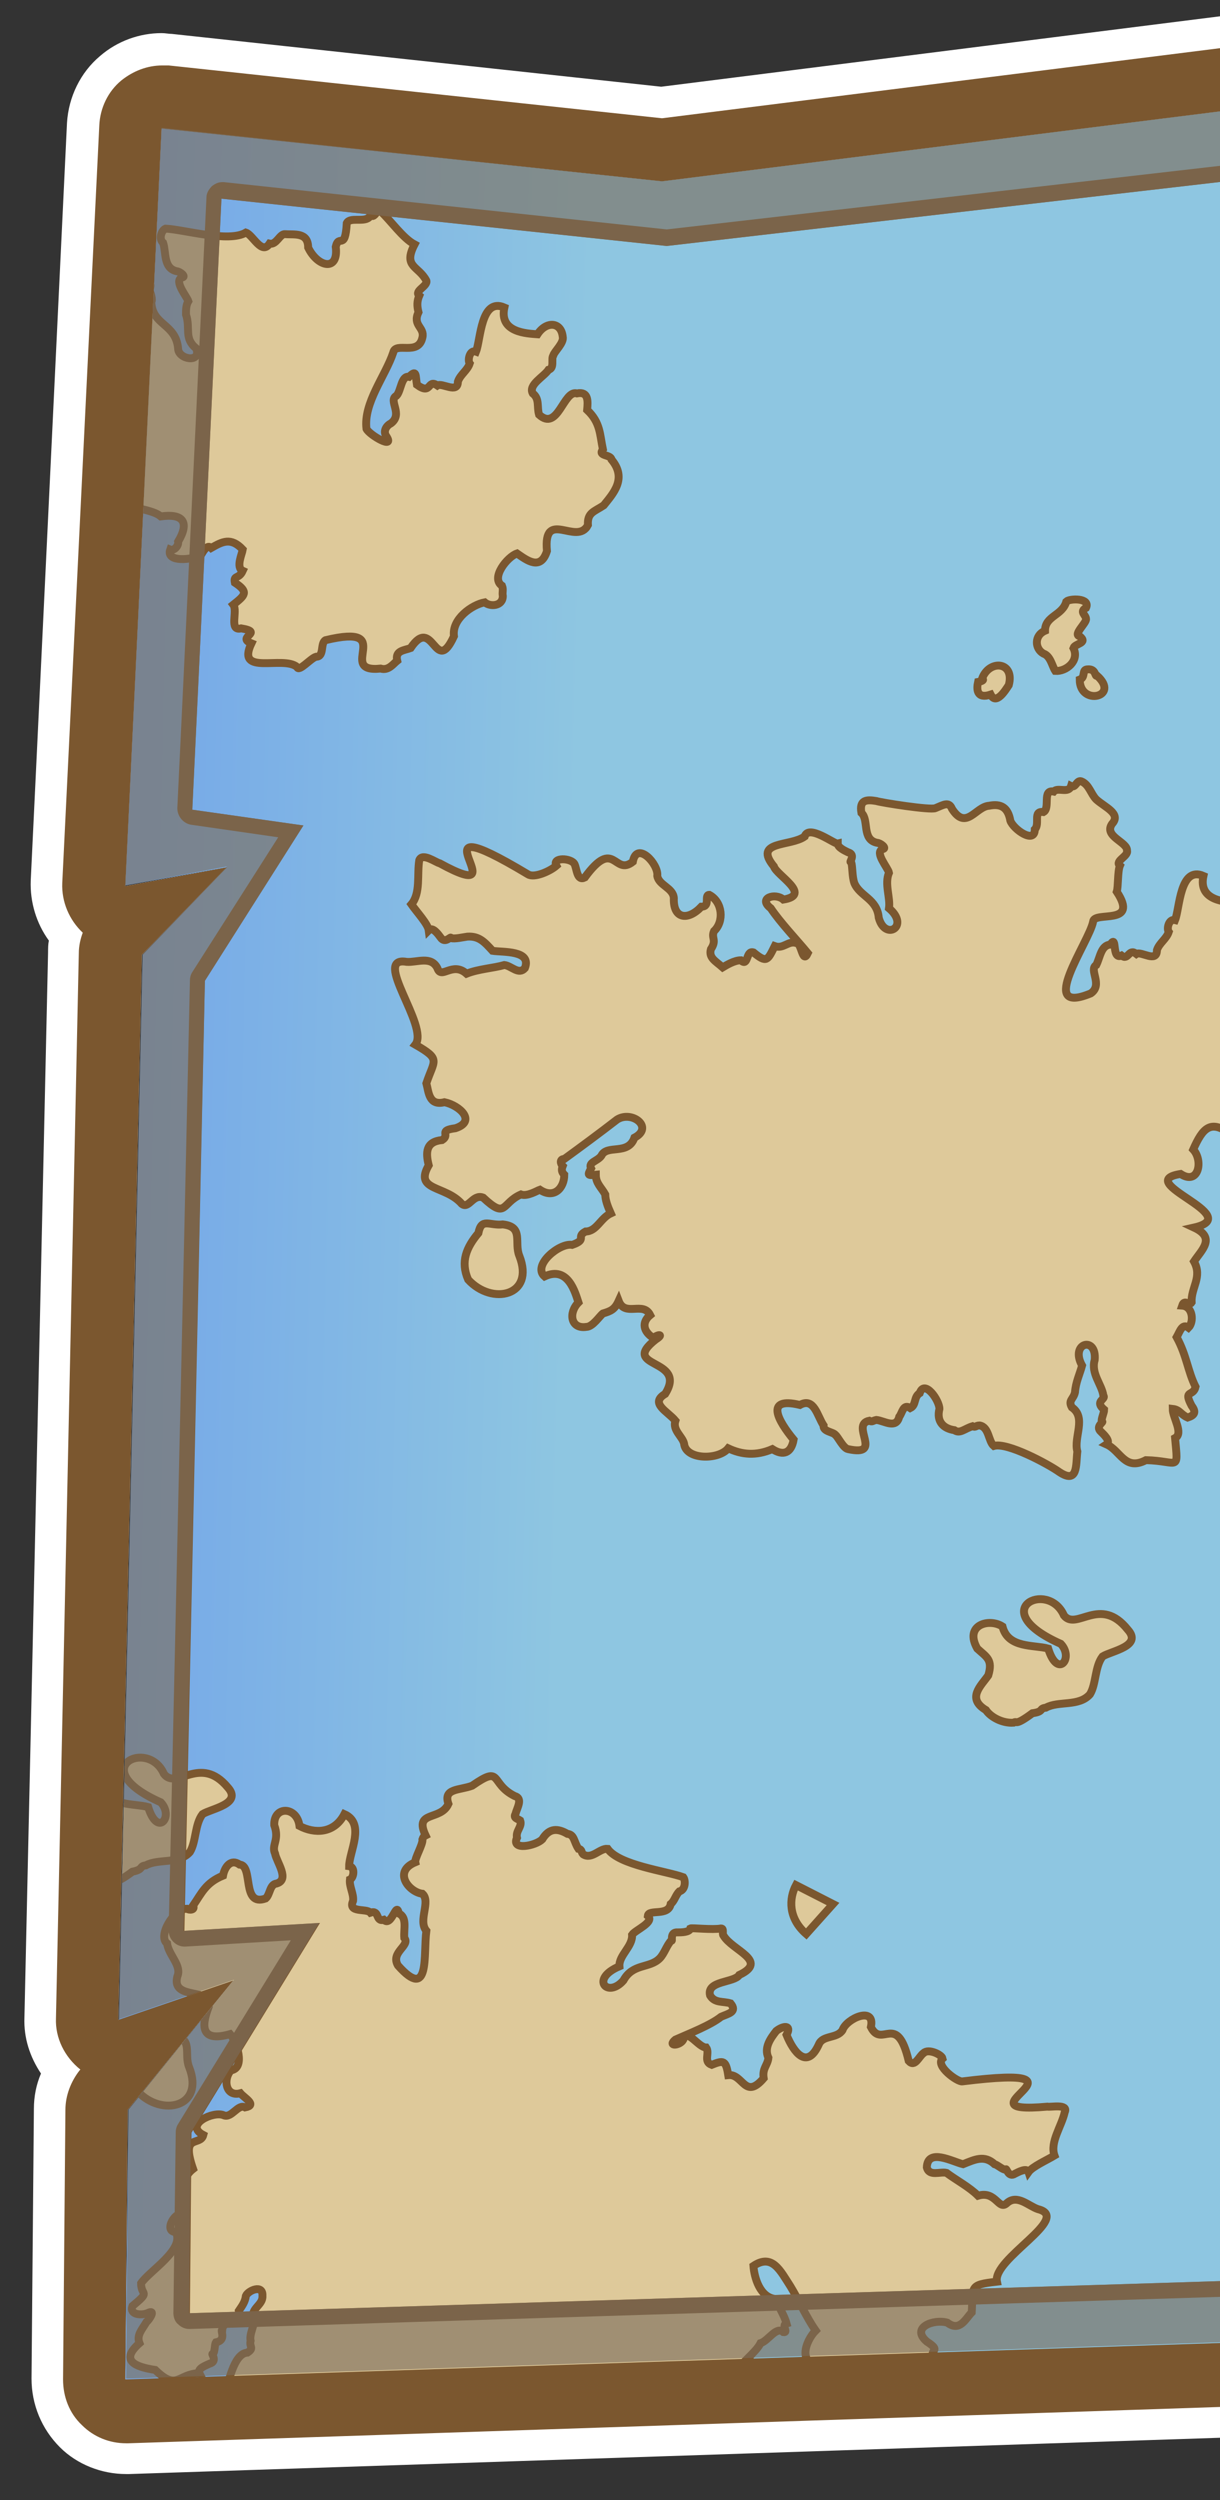
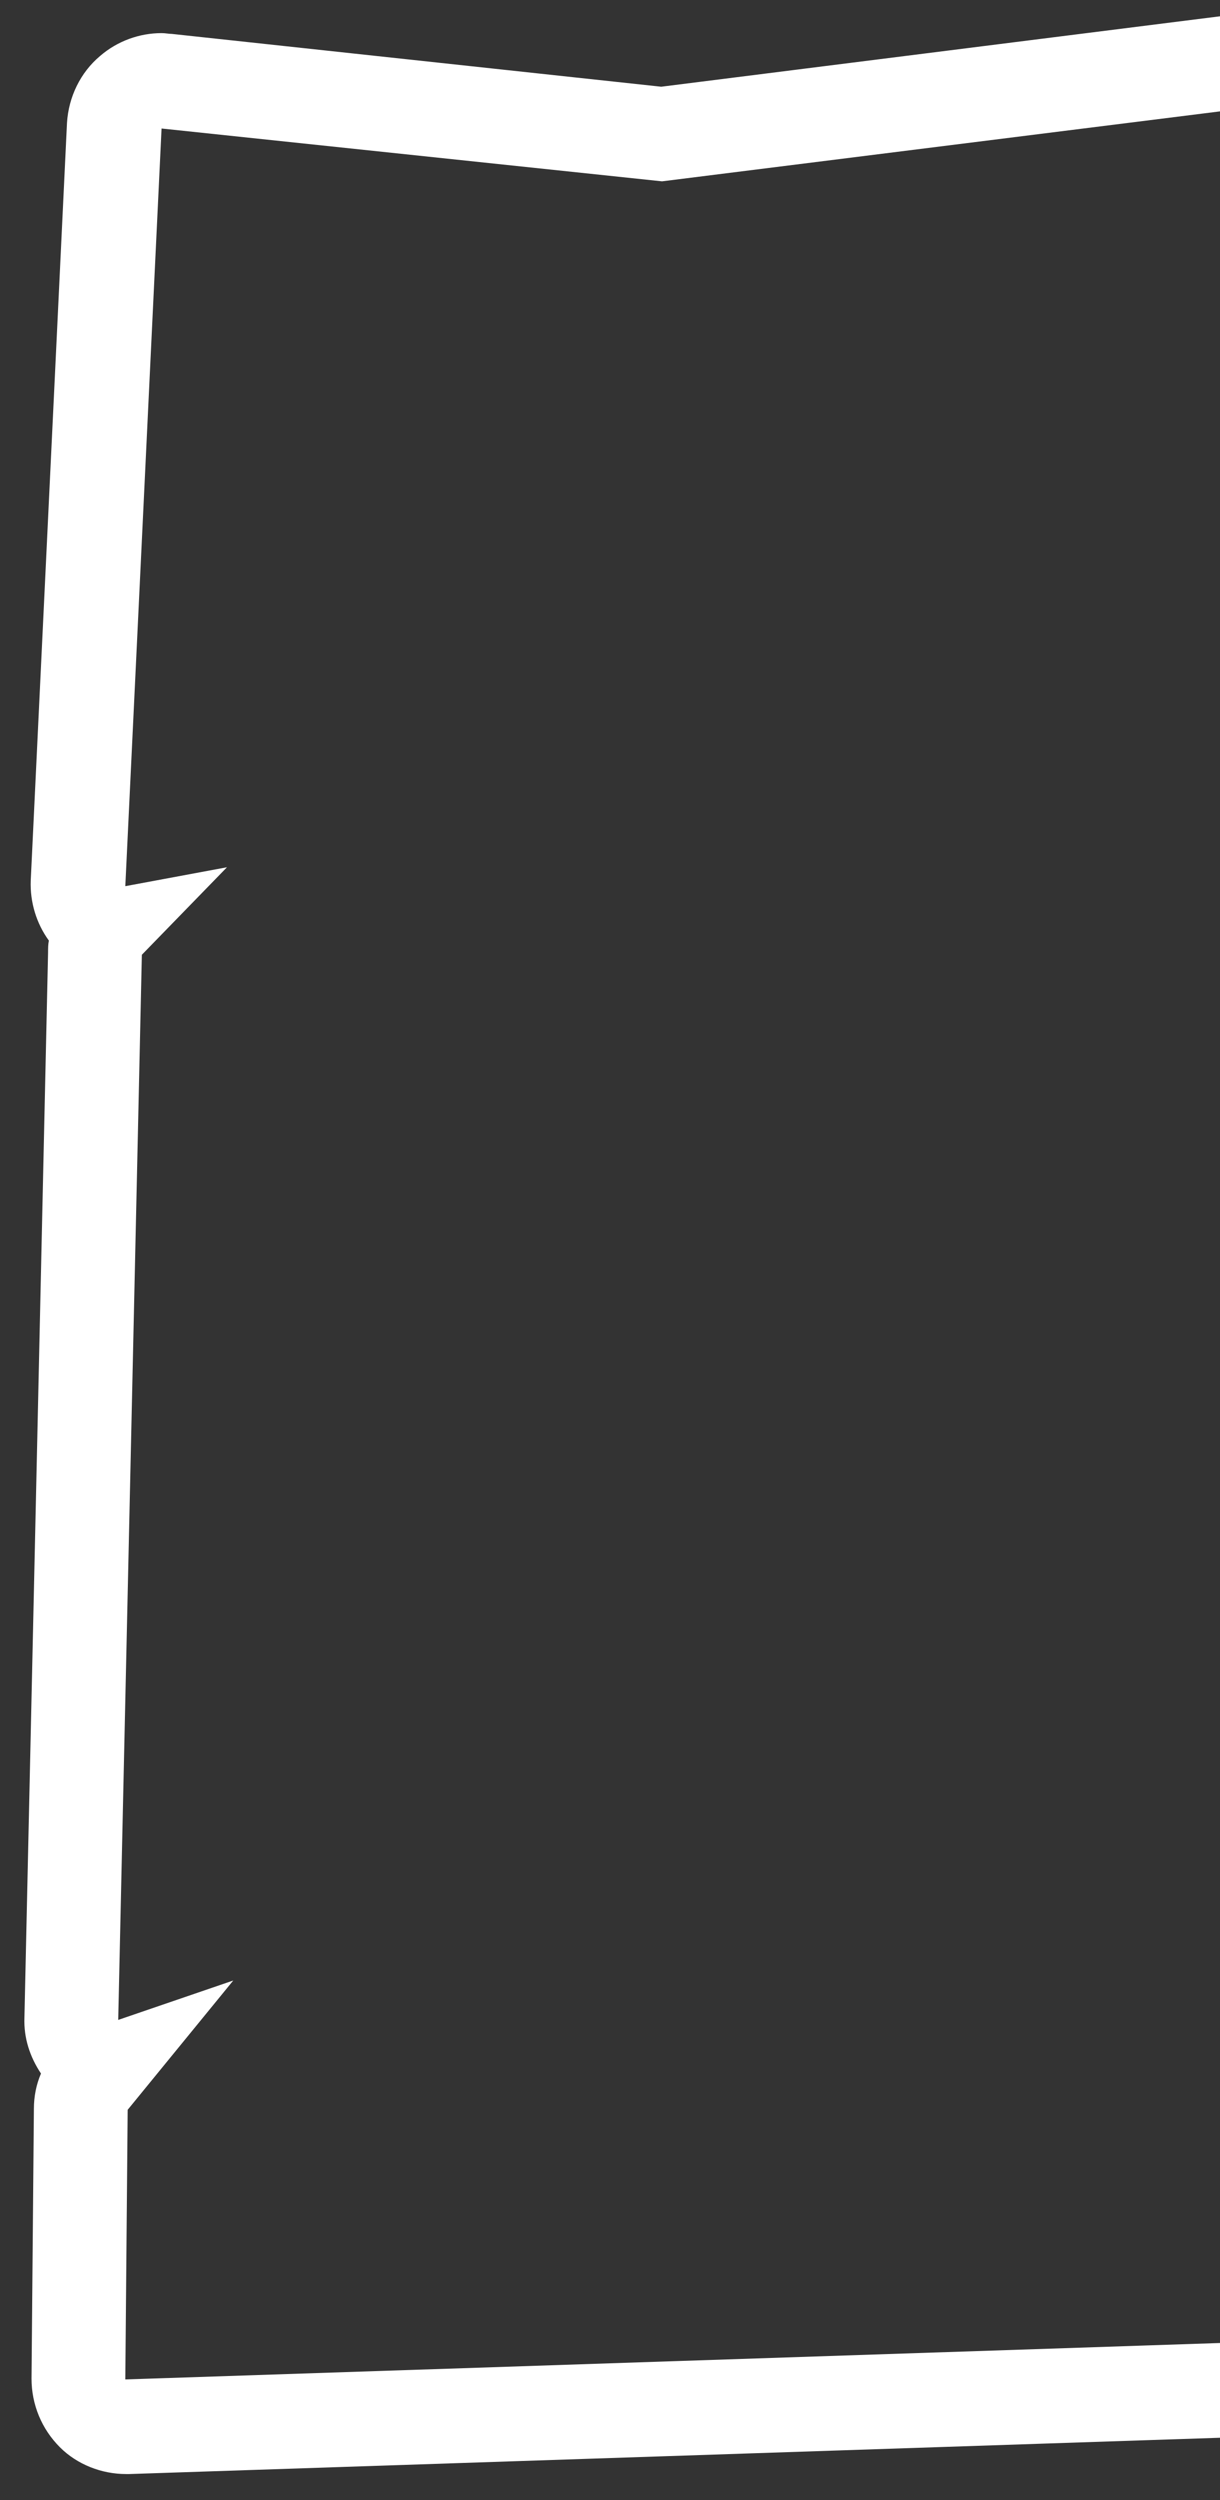
<svg xmlns="http://www.w3.org/2000/svg" xmlns:xlink="http://www.w3.org/1999/xlink" id="Layer_1" x="0px" y="0px" viewBox="0 0 154.8 317.1" style="enable-background:new 0 0 154.8 317.1;" xml:space="preserve">
  <rect x="0" y="0" width="154.8" height="317.1" fill="#333333" stroke="none" />
  <style type="text/css">	.st0{clip-path:url(#SVGID_00000011734764640818986810000018024164676751067561_);}	.st1{fill:#FFFFFF;}	.st2{clip-path:url(#SVGID_00000162313776562886411630000017134099348812883361_);}	.st3{fill:url(#SVGID_00000107561855278251612080000012764704286854674334_);}	.st4{fill:#DEC99A;}	.st5{fill:none;stroke:#7B572F;stroke-miterlimit:10;}	.st6{fill:#7B572F;}	.st7{opacity:0.62;}	.st8{fill-rule:evenodd;clip-rule:evenodd;fill:#7B6C5B;}</style>
  <g>
    <defs>
      <rect id="SVGID_1_" width="154.8" height="317.1" />
    </defs>
    <clipPath id="SVGID_00000044895775099934926030000002648161374190155401_">
      <use xlink:href="#SVGID_1_" style="overflow:visible;" />
    </clipPath>
    <g style="clip-path:url(#SVGID_00000044895775099934926030000002648161374190155401_);">
      <path class="st1" d="M198.1,8.7l-0.6,102.8l-11.8,11.5l15.5,4l-6.4,58.4l36.2,67.9l-12,11.8l13.7,2.2l-6.4,27.5l-210.4,7l0.3-34.2   l13.4-16.4l-14.6,5l3-135.1L28.8,110l-12.9,2.4l4.6-96.1L84,23L198.1,8.7 M198.1-3.3c-0.5,0-1,0-1.5,0.1L83.9,11L21.8,4.3   c-0.4,0-0.8-0.1-1.3-0.1c-2.8,0-5.6,1-7.8,2.9c-2.5,2.1-4,5.2-4.2,8.5l-4.6,96.1c-0.1,2.7,0.7,5.4,2.3,7.6c-0.1,0.5-0.1,1-0.1,1.5   l-3,135.1c-0.1,2.6,0.7,5,2.1,7.1c-0.6,1.4-0.9,2.9-0.9,4.5l-0.3,34.2c0,3.3,1.3,6.4,3.6,8.7c2.2,2.2,5.3,3.4,8.4,3.4   c0.1,0,0.3,0,0.4,0l210.4-7c5.4-0.2,10.1-4,11.3-9.3l6.4-27.5c0.8-3.2,0.1-6.7-1.7-9.4c-0.3-0.5-0.7-1-1.1-1.4   c1.9-3.5,2-7.8,0.1-11.4l-34.5-64.6l6-54.7c0.5-4.5-1.5-8.7-5-11.1c0.9-1.7,1.4-3.7,1.5-5.7l0.6-102.8c0-3.5-1.4-6.8-4-9   C203.9-2.2,201.1-3.3,198.1-3.3L198.1-3.3z" />
      <g>
        <defs>
-           <polygon id="SVGID_00000145047618173959930030000007321094252692040354_" points="198.1,8.7 84,23 20.5,16.3 15.9,112.3      28.8,110 18.1,121.1 15.1,256.2 29.6,251.2 16.3,267.6 15.9,301.9 226.3,294.8 232.8,267.3 219,265.1 231,253.4 194.8,185.5      201.2,127.1 185.7,123.1 197.5,111.6     " />
-         </defs>
+           </defs>
        <clipPath id="SVGID_00000052800833748802750730000008202453897536355224_">
          <use xlink:href="#SVGID_00000145047618173959930030000007321094252692040354_" style="overflow:visible;" />
        </clipPath>
        <g style="clip-path:url(#SVGID_00000052800833748802750730000008202453897536355224_);">
          <linearGradient id="SVGID_00000078732226050307238010000004386937088155000996_" gradientUnits="userSpaceOnUse" x1="33.57" y1="315.513" x2="318.317" y2="315.513" gradientTransform="matrix(1 2.518902e-02 -2.518902e-02 1 -16.817 -158.984)">
            <stop offset="0" style="stop-color:#72A4E9" />
            <stop offset="0.222" style="stop-color:#8EC6E1" />
            <stop offset="0.828" style="stop-color:#8EC6E1" />
            <stop offset="1" style="stop-color:#72A4E9" />
          </linearGradient>
          <polygon style="fill:url(#SVGID_00000078732226050307238010000004386937088155000996_);" points="289.4,324.4 4.7,320.8      12.8,-3.4 269.2,0.2     " />
          <g>
            <g>
-               <path class="st4" d="M65.9,159.3c-0.7-1.7,0.6-3.7-2.1-4c-1.7,0.2-2.7-0.9-3.1,1.1c-1.5,1.8-2.3,3.6-1.3,5.9       C62.4,165.6,67.9,164.4,65.9,159.3z M105.7,241.5l-4.7-2.4c-0.9,1.7-1,4.2,1.3,6.2L105.7,241.5z M12.7,52.1       c-0.1,3.2,2.6,1.2,2.9,3c-4.6,5.1,2.2,4.1-1.4,7.2c-0.4,2.2,4.7,1.9,6.2,3.2c2.8-0.4,3.7,0.7,2.2,3.2c0.1,0.5-0.5,1.2-1,1       c-0.6,1.7,2.9,1.3,3.9,0.7c0.3-0.5,0.8-1.4,1.3-0.9c1.4-0.8,2.5-1.4,4,0.2c-0.1,0.6-0.9,2.3,0,2.7c-0.5,1.1-1.2,0.5-1,1.5       c1.8,1.2,1.3,1.6-0.2,2.8c0.6,0.8-0.6,3.4,1,3c3,0.5-0.7,1.1,1.3,1.9c-2,4.2,4,1.5,5.8,3c0.2,0.7,1.7-1.1,2.4-1.3       c1.1,0,0.5-1.7,1.2-2.1c9.2-2.2,1.2,4.2,7,3.6c1,0.3,1.6-0.6,2.1-1c-0.3-1.3,0.9-1.3,1.7-1.6c2.9-4.3,3.1,3.7,5.5-1.5       c-0.3-2.2,2.3-4,3.9-4.3c0.7,0.6,2.3,0.5,2.3-0.8c-0.1-0.5,0.1-0.8-0.1-1.3c-1.5-1,0.7-3.7,1.9-4.1c1.3,0.9,3,2.2,3.8-0.3       c-0.5-5.5,3.8-0.6,5.2-3.3c-0.1-1.6,0.8-1.7,2-2.5c1.2-1.5,3-3.4,1-5.8c-0.1-0.7-1.8-0.4-1.1-1.3c-0.4-1.9-0.3-3.4-2-5       c0.1-1.1,0.2-2.4-1.3-2.1c-1.7-0.5-2.4,4.9-4.8,2.7c-0.3-1,0.1-2-0.8-2.7c-0.6-1.1,1.4-2.1,2-3c0.8-0.2,0.3-1.4,0.6-1.8       c0.1-0.5,1.4-1.6,1.2-2.4c-0.2-1.9-2.1-2-3.2-0.3c-1.3-0.1-4.9-0.2-4.2-3.4c-3-1.3-3,4.1-3.6,5.6c-0.8-0.3-1.1,1.1-0.8,1.5       c-0.3,0.9-1.2,1.4-1.5,2.3c0,1.6-2,0.1-2.6,0.5c-1.3-0.9-0.7,1.3-2.6-0.1c-0.2-1.2,0-2-1-1c-1-0.2-1,1.8-1.6,2.4       c-1.1,0.6,0.9,2.3-0.7,3.5c-0.6,0.3-1,1-0.6,1.6c1.2,1.8-2.1-0.1-2.5-0.9c-0.4-3.3,2.4-6.7,3.4-9.7c0.3-1.4,3.2,0.5,3.7-1.9       c0.3-1.3-1.3-1.5-0.5-3.2c-0.2-0.8-0.2-1.4,0.1-2.1c-0.7-0.6,1.1-1.2,0.9-1.9c-1-1.9-3-1.7-1.5-4.6c-1.5-0.8-3-3-4.3-4.2       c-0.5-0.2-0.6,0.5-1,0.6c-0.3,0-0.3-0.1-0.5,0.2c-0.7,0.6-2.4-0.1-2.8,0.7c-0.2,3.6-1,1.3-1.4,3c0.4,3.2-2.3,2.6-3.5,0.1       c0-2-1.8-1.6-2.9-1.7c-0.7-0.1-1.1,1.4-2,1.2c-1,1.5-2.1-1.1-3-1.4C29,30.8,23.3,29.1,21,29c-0.5,0.2-0.9,1.3-0.3,1.8       c0.4,1.2,0,3.2,1.7,3.6c0.4,0,1.3,0.7,0.7,0.8c-1.1,0.4,0.6,2.4,0.8,3c-0.3,0.5-0.3,1.1-0.3,1.7c0.6,1.8-0.3,3,1.3,4.3       c0.7,1.9-2.3,1.4-2.3,0c-0.3-3.2-3.3-2.9-3.4-5.9c0.2-0.3-0.1-1.2-0.2-1.4c-0.4,0.2,0.7-0.9-0.4-1.2c-0.4-0.2-1.6-0.7-1.2-1.3       c-0.8,0.1-2.6-1-3.7-1.4c-0.5,0.7-1.2,1-2.1,1.3l-0.1,5.6c0.3,0.5,0.4,1,0.1,1.4c0,0-0.1,0.1-0.1,0.1l-0.1,4.5       c0.7,0.8,1.4,1.5,1.6,1.8C14.6,48.5,14,51.7,12.7,52.1z M135,204.9c-2-4.6-10.1-0.7-0.4,3.6c1.7,1.8-0.4,4.5-1.6,0.6       c-1.8-0.5-5.1,0-5.8-2.8c-1.7-1.1-4.9-0.2-3.2,2.8c1.2,1.1,2,1.4,1.4,3.4c-0.9,1.3-2.8,2.9-0.3,4.4c0.6,0.9,2.1,1.7,3.5,1.6       c0.5-0.3,0.1,0.5,2.4-1.2c1.5-0.2,0.8-0.6,1.7-0.7c1.6-0.9,4.2-0.1,5.6-1.7c0.8-1.3,0.6-3.5,1.6-4.8c1.1-0.7,5.1-1.3,3.2-3.4       C139.6,202.3,136.6,206.9,135,204.9z M166.3,130.5c-2.4-1.3-0.5-4-2.9-6c-0.4-1.8,0.5-2.5-2.2-2.5c-0.9,2.1-4.6,5.5-4.2,0.9       c-0.3-0.3-0.7-0.7-0.9-1.1c0.2-1.8,3.2-2.4,2.6-4.3c0.3-0.6,1.5-1.7,1.4-2.7c-0.2-1.9-2.1-2-3.2-0.3c-1.3-0.1-4.9-0.2-4.2-3.4       c-3-1.3-3,4.1-3.6,5.6c-0.8-0.2-1.1,1.1-0.8,1.5c-0.3,0.9-1.2,1.4-1.5,2.3c0,1.7-2,0.1-2.6,0.5c-1-0.8-1,0.9-1.9,0.2       c-1.3,0.6-0.5-2.8-1.4-1.4c-1.2,0.1-1.3,1.6-1.8,2.6c-1,0.6,0.9,2.5-0.7,3.6c-7,2.9-0.2-6.5,0.3-9.1c0.1-1.4,5.9,0.6,3-3.8       c0.2-0.6,0.1-2.6,0.4-3.3c-0.7-0.6,1.1-1.2,0.9-1.9c0.1-1.1-3-1.8-1.9-3.4c1.2-1.3-0.9-2.1-2-3.1c-0.7-0.7-0.9-1.9-1.9-2.3       c-0.6-0.2-0.7,0.9-1.3,0.6c-0.3,1-1.7,0.1-2.2,0.7c-1.5-0.3-0.4,2.1-1.3,2.6c-1.4-0.2-0.4,1.5-1.1,2.2c0,1.9-2.7,0-3.1-1.1       c-0.3-1.7-1.2-2.2-2.7-1.9c-1.7,0.1-2.9,3.2-4.7,0.4c-0.4-1-1.1-0.5-2.1-0.1c-0.6,0.3-6.9-0.7-7.5-0.9       c-1.2-0.2-2.2-0.2-1.9,1.5c1,0.9,0,3.4,2,3.8c0.4,0,1.3,0.7,0.7,0.8c-1.1,0.4,0.7,2.4,0.8,3c-0.6,1.4,0.2,3.2,0,4.5       c2.7,2.3-0.5,4.2-1.3,1.2c-0.2-2.4-2.4-2.7-3.1-4.4c-0.3-0.9-0.2-2-0.4-2.7c-0.4,0.2,0.7-0.9-0.4-1.2       c-0.4-0.2-1.3-0.6-1.3-1.1c-0.4,0.1-3.7-2.5-4.2-0.9c-1.8,1.3-6.6,0.5-3.9,3.8c0.3,1.1,4.9,3.6,1.2,4.2       c-1-0.9-3.3-0.2-1.6,1.1c1.2,1.8,3.3,4,4.7,5.7c-0.7,1.5-0.8-1.5-1.5-1.3c-1-0.3-1.6,0.8-2.7,0.4c-0.9,1.8-1,2.2-2.7,0.8       c-1-0.3-0.6,1.9-1.6,1c-0.8,0-1.8,0.6-2.3,0.9c-0.9-0.8-1.8-1.2-1.5-2.3c0.8-1.2,0-1.4,0.4-2.3c1.3-1.2,1.1-3.7-0.6-4.6       c-0.7,0,0.2,1.5-1,1.5c-1.7,1.8-3.6,1.6-3.5-1.1c-0.1-1.3-1.9-1.6-2.1-2.8c0.2-1.5-2.6-4.5-3.1-1.8c-2.4,1.9-2.3-3.2-6.1,2       c-1,0.5-1-1.1-1.3-1.7c-0.4-0.8-2.9-0.9-2.3,0.2c-0.8,0.7-2.8,1.6-3.6,1.1c-16-9.6-0.4,4.5-11.2-1.4c-0.5-0.1-2.2-1.4-2.6-0.4       c-0.3,1.8,0.2,4.2-1,5.6c0.7,1,2.1,2.5,2.2,3.3c0.5-0.5,1.2,0.5,1.5,0.9c0.6,0.9,1.4-0.3,1.3,0.1c0.6,0.1,1.4-0.1,2.1-0.2       c1.5-0.1,2.2,0.7,3.2,1.8c1.3,0.2,5-0.1,4.1,2.2c-0.8,0.9-1.7-0.3-2.6-0.4c-1.4,0.4-3.3,0.5-4.8,1.1c-1.8-1.6-3.2,0.8-3.7-0.7       c-0.8-1.6-2.6-0.7-3.9-0.8c-4.5-0.8,2.9,8.2,1.1,10.5c3.3,1.9,2.4,1.9,1.4,4.9c0.3,1.1,0.3,2.9,2.3,2.4       c1.9,0.4,4.1,2.4,1.4,3.3c-2.3,0.3-0.6,0.8-1.7,1.5c-2.1,0.2-2.1,1.6-1.7,3.2c-1.9,3.3,2.1,2.5,4.2,4.9       c0.9,0.7,1.4-1.3,2.7-0.8c3,2.8,2.3,0.7,4.8-0.4c0.8,0.3,2.1-0.5,2.4-0.6c1.8,1.2,3.1-0.2,3.1-1.9c-0.3-0.3-0.4-0.6-0.2-1.1       c-0.3-0.3-0.4-0.9,0.2-0.9c2.2-1.6,4.5-3.3,6.7-5c1.9-1.2,4.7,1,2.2,2.3c-0.8,2.3-3.5,0.8-4.2,2.3c-0.5,0.7-1.7,0.8-1.3,1.6       c-0.5,0.9-0.4,0.9,0.6,0.8c0,1.1,0.7,1.6,1.2,2.5c0,0.7,0.3,1.5,0.7,2.4c-1.3,0.6-1.8,2.3-3.2,2.3c-1.3,0.7,0.3,1-1.7,1.7       c-1.6-0.3-5.1,2.6-3.5,4c3-1.4,3.9,2.1,4.3,3.3c-1.3,1.3-1,3.4,1,3.1c0.8,0,1.7-1.4,2.1-1.7c1-0.3,1.5-0.5,2-1.6       c0.8,2.1,3.1,0,4,1.8c-1.1,0.9-0.9,2.1,0.4,2.9c0.6-0.5,1.4-0.5,0.3,0.2c-4.7,3.7,4.1,2.3,1.2,6.9c-2,1.2,0.3,2.2,1.3,3.4       c-0.4,1.2,0.9,2,1.1,2.9c0.2,2.1,4.4,2.1,5.6,0.6c1.7,0.8,3.5,1,5.6,0.1c1.4,0.9,2.4,0.5,2.7-1.2c-1.9-2.3-3.8-5.5,0.8-4.4       c1.8-1,2.2,1.4,3,2.6c-0.1,0.8,1.2,0.8,1.5,1.2c0.3,0.2,1,1.7,1.6,1.8c4.6,1,0.2-3.1,2.7-3.6c0.4,0.2,0.4,0,0.9-0.1       c1,0.1,2.5,1.2,2.9-0.4c0.4-0.5,0.5-1.7,1.4-1.1c0.8-0.4,0.4-1.4,1.2-1.9c0.6-1.8,2.5,0.9,2.5,2c-0.4,1.6,0.5,2.5,1.9,2.7       c0.7,0.5,1.3-0.2,2.3-0.5c0.4,0.2,0.4-0.1,0.9-0.1c1.2,0.2,1.1,2,1.8,2.6c1.7-0.5,6.9,2.3,8.3,3.3c2.4,1.6,2.1-0.9,2.3-2.6       c-0.5-1.8,1.2-4.3-0.7-5.6c-0.5-0.9,0.2-1,0.4-1.9c0.1-1.3,0.6-2.3,0.9-3.4c-1.6-2.9,1.9-3.8,1.6-0.7       c-0.5,1.7,0.9,3.1,1.1,4.5c0.4,0.5-1.2,0.7,0.1,1.8c0,0.4-0.4,1.2-0.3,1.5c0.4,0-0.9,0.6-0.1,1.3c0.3,0.3,1.3,1.2,0.7,1.6       c1.8,0.8,2.3,3.4,5,2c4.2,0.1,4.1,1.6,3.7-2.8c1.1-0.6-0.3-2.6-0.3-3.7c0.9,0.1,1,0.7,1.9,1.1c0.9-0.3,1.1-0.7,0.5-1.5       c-1.1-2.1,0.2-1.1,0.5-2.4c-1-2-1.1-3.9-2.4-6.3c0.4-0.7,0.7-1.8,1.5-1.2c0.7-0.7,0.6-2.7-0.8-2.8c0.3-0.9,0.9,0.1,1.2-0.4       c-0.1-1.9,1.4-3.2,0.3-5.2c1-1.5,2.8-3,0-4.3c6.7-1.5-8-5.8-1.7-6.8c2.3,1.5,2.9-1.7,1.6-3.1c1.2-2.7,2.2-3.9,4.8-1.9       c3-0.9-0.2-5.1,4.5-4.2c1.8,1.5,2-1,2.8-2.3C166.1,136,168.5,133.2,166.3,130.5z M132.4,82.9c0.9,0.3,1.1,1.6,1.5,2.2       c1.4,0.1,3.1-1.3,2.3-2.9c0.2-0.6,1.9-0.6,0.8-1.5c-0.9-0.2,0.9-1.7,0.8-2.2c0-0.5-0.9-0.9,0-1.4c0.6-1.3-2.1-1.2-2.5-0.8       c-0.5,1.8-2.7,1.8-2.7,3.7C131.2,80.6,131.3,82.3,132.4,82.9z M17.5,265.3c3,3.2,8.5,2,6.5-3.1c-0.7-1.7,0.6-3.7-2.1-4       c-1.7,0.2-2.7-0.9-3.1,1.1C17.2,261.1,16.4,262.9,17.5,265.3z M125.7,88.1c0.7,1.4,1.9-0.6,2.3-1.2c0.8-3-2.5-3.3-3.4-0.8       c0.3,0.1,0.1,0.3-0.5,0.4C123.9,87.4,123.9,88.7,125.7,88.1z M132.9,267.2c-12.3,1.1,7.7-5.5-10.8-3.2c-0.6,0.1-3.5-2-2.5-2.9       c-0.1-0.5-1.8-1.3-2.4-0.7c-0.6,0.4-1.1,1.9-1.9,1c-1.5-6.3-3.4-1.5-4.8-4.3c0.6-2.7-3.1-1.1-3.6,0.4c-0.7,1.1-2.5,0.6-3,1.8       c-1.5,3.3-3.2,1-4.1-1.2c0.7-1.3-0.4-1.2-1.3-0.5c-0.7,0.9-1.6,2.1-1,3.4c-0.1,1-0.8,1.3-0.6,2.6c-2.4,2.8-2.6-0.6-4.5-0.4       c-0.3-1.9-0.6-1.9-2.1-1.3c-1.1-0.4-0.2-1.5-0.7-2.2c-1,0-2.4-2.5-2.9-1c-0.4,0.8-2.1,0.9-1,0c1.8-0.8,4.4-1.8,5.8-2.9       c0.9-0.4,2.1-0.6,1.2-1.7c-1-0.3-2,0-2.6-1c-0.5-1.9,3.1-1.6,3.7-2.6c3.8-1.8-0.9-3.1-2-5c-0.2-0.2,0.1-0.9-0.3-0.9       c-1.1,0.2-3.7-0.1-3.9,0c-0.1,0.5-1.2,0.5-1.6,0.5c-1.1-0.1-0.6,1.3-0.8,1c-0.6,0.6-0.9,1.7-1.5,2.3c-1.3,1.3-3.4,0.6-4.6,2.8       c-2,2.3-4.3-0.2-0.5-1.8c-0.1-1.4,1.7-2.5,1.6-4c0.4-0.6,2.9-1.6,2-2.4c0.1-0.9,2.6,0.1,2.9-1.5c0.5-0.4,0.6-1.1,1.1-1.6       c0.8-0.2,0.8-1.4,0.5-1.8c-2.2-0.8-8.1-1.5-9.6-3.6c-1-0.1-2,1.4-3.1,0.7c-0.3-0.3-0.1-0.6-0.6-0.7c-0.6-0.9-0.5-1.8-1.4-1.9       c-1.2-0.7-2.3-0.8-3.2,0.7c-0.8,0.8-4,1.5-3.2-0.2c-0.2-0.9,0.7-1.4,0.4-2.2c-0.3-0.2-0.9-0.3-0.6-0.8c0.2-0.8,1-2-0.1-2.3       c-3.2-1.6-1.5-4-5.4-1.3c-1.6,0.6-3.7,0.3-3,2.3c-1,2.2-4.4,0.8-2.9,4c-0.2,0.1-0.3,0.2-0.4,0.5c0.1,0.6-1,2.4-0.9,2.9       c-2.9,1.2-0.8,3.8,0.9,4c1.1,1-0.6,3.4,0.5,4.7c-0.4,3,0.5,9-3.6,4.4c-1-1.7,1.6-2.5,0.8-3.5c-0.1-1.1,0.4-2.6-0.7-3.1       c-0.3-1.7-0.9,1.8-1.9,0.8c-1.1,0.3-0.5-1.3-1.7-0.9c-0.5-0.6-2.9,0.1-2.2-1.5c0.1-0.9-0.5-1.8-0.4-2.7       c0.5-0.2,0.7-1.6-0.1-1.7c0-1.8,2.1-5.4-0.6-6.6c-1.3,2.5-3.8,2.5-5.7,1.5c-0.3-2.5-3.3-2.6-3.2-0.1c0.7,1.9-0.4,2.5,0.1,3.6       c0.2,1.1,1.9,3.3,0.2,3.8c-0.9,0.1-0.8,1.4-1.4,1.9c-3.1,1.1-1.5-4.2-3.3-4.3c-1.1-0.8-1.9,0.3-2.1,1.4       c-2.2,0.9-2.7,2.2-3.8,3.8c0.3,0.6-0.5,0.6-0.8,0.4c-1.7,0-3.7,3.5-2.5,4.4c0.2,1.5,1.9,2.8,1.3,4.2c-0.8,3.1,4.5,1.3,4,3.8       c-1.1,2.8-0.8,4.5,2.7,3.5c0.8,0.9,2,4.3,0.1,4.6c-1,1.1-0.7,3.4,1.2,2.9c0.5,0.6,2.2,1.5,0.6,1.8c-0.9-0.5-1.7,1.4-2.7,1       c-1.3-0.6-5.1,1.2-2.6,2.5c-0.4,1.5-2.9-0.3-1.3,4.3c-1.8,1.4-0.9,3.2-1.8,4.9c0,0.6,1-0.1,0.9,0.8c-1.4-0.6-2.9,2.3-1.3,2.3       c1.2,2.2-3.3,4.9-4.4,6.5c0,1.7,1.3,0.9-1.1,2.9c-0.4,1.1,1.1,1.2,1.9,0.9c1.2-0.6,0.2,0.9-0.1,1.1c-0.6,1-1.3,1.7-0.9,2.7       c-2.5,2.2-0.6,3,2,3.4c2.8,2.7,2.8,0.5,5.6,0.4c-0.3-0.6,0.9-1,1.3-1.2c1.1-0.3,0.1-1.4,0.4-1.2c0.3-0.3,0.2-1.2,0.4-1.5       c1.4-0.3,0.5-1.5,0.8-1.6c0.1-1.3,2.3-0.9,2.1-2.4c0.4-0.6,0.8-1.1,0.9-1.9c0.3-0.7,2.2-1.5,2.1,0c0.1,1.2-1.6,1.6-1.1,2.9       c0.2,0.7-0.6,1.9-0.4,2.8c-0.2,0.8,0.5,0.9-0.4,1.5c-1.8,0.1-2.4,4-3,5.6c-3,5,6.6,1.1,8.8,2.2c2.3,2,2.6-2.4,4.8-0.6       c0.9,0.6,1.1,1.5,1.9,1.3c1.5,0.3,2.4,0,2.8-1.7c0.5-1.1,3.2-2.7,3.1-0.9c0.6,0.7-0.2,1.6,0.3,2.2c1.1-0.2,0.7,1,0.9,1.6       c-0.2,1.6,1.6,1.2,2.6,1.5c0.4,0.2,0.3,0.5,0.8,0.4c2,1.6-3.6,3.5,1,4.4c0.7,0.1,1.8-1,2.2-1c0.4-0.2,1.6,0.3,1.8-0.5       c1.2-0.8,2.5-2.9,3.8-1.2c4.7,0.7,1.6,3.1-1.1,4.4c-0.3,1.5,0.3,2.5,2,2.2c1.5,1.7,3.3,2.2,5.1,2.2c0.1,0.4,0.4,0.8,0.8,1.2       l5.1,0.1c0.7-0.5,1.6-0.8,1.7-1.8c1.4-0.8,3.9-0.4,2.5-2.6c-0.9-5.4,6.6-0.6,3.8-5.9c-0.4-0.9-0.4-0.8,0.3-0.3       c0.3,0.8,1.5-0.5,1.8-0.7c0.5-0.5-0.3-1-0.2-1.5c1.6-1.3,2.8,1.5,4.4-0.1c0,1.1,0.5,1.7,1.2,2.2c0.2,0.4,0.5,2.1,1.2,2.4       c1.5,0.9,2.9-0.5,2.2-2.4c0.9-1,3.1-3.8,5.3-1.3c2.4-1-0.6-4.6-1.7-5.5c-1.2-0.4,0.2-1.5-1-2.2c-1.1-0.1-0.7-2.4-1.7-3       c0.7-0.7,1.3-1.3,1.6-1.9c1-0.3,2-2.2,2.9-1.4c0.7,0.1-0.3-0.9,0.4-1.1c-0.3-1.1-1.1-2.2-1.3-3.1c-2.1-0.1-2.8-2.8-2.9-4.2       c2.4-1.6,3.4,0.6,4.7,2.6c1.1,1.8,2,3.9,3.2,5.6c-1.3,1.3-2.5,4.6,1,4.3c0.2,0.1,1.2,1.5,2,1.5c1.8,2,0.3,3.7,4.2,2.3       c1.3,0,1,2.1,2.1,1.8c2.9-1.4,6.3,1,5.9-2.8c0.9-1.4,1.7-2.5-0.2-3.6c-0.7-1.2,1.1-0.8-0.9-2.1c-2.1-1.8,0.9-2.9,2.6-2.4       c1.6,1.2,2.3-0.5,3.1-1.3c0.2-3.3-0.4-3.5,3.2-3.9c-0.6-2.9,9.6-8.1,5.2-9.2c-1.2-0.4-2.6-1.9-3.9-0.8       c-1.1,1.1-1.4-1.6-3.7-0.9c-1.1-1.1-2.8-2-4-2.9c-0.8-0.2-2.2,0.5-2.5-0.7c0.1-2.5,3.3-0.7,4.6-0.4c1.5-0.6,2.7-1.2,4,0       c0.4,0.1,1,0.7,1.4,0.7c0.1-0.4,0.3,1.1,1.2,0.5c0.4-0.2,1.5-0.8,1.7-0.2c0.5-0.7,2.3-1.5,3.3-2.1c-0.6-1.7,0.9-3.7,1.3-5.5       C135.6,266.8,133.3,267.3,132.9,267.2z M18.5,236.6c1.6-0.9,4.2-0.1,5.6-1.7c0.8-1.3,0.6-3.5,1.6-4.8c1.1-0.7,5.1-1.3,3.2-3.4       c-3.5-4.2-6.5,0.4-8.1-1.7c-2-4.6-10.1-0.7-0.4,3.6c1.7,1.8-0.4,4.5-1.6,0.6c-1.8-0.5-5.1,0-5.8-2.8c-1.7-1.1-4.9-0.2-3.2,2.8       c1.2,1.1,2,1.4,1.4,3.4c-0.9,1.3-2.8,2.9-0.3,4.4c0.6,0.9,2.1,1.7,3.5,1.6c0.5-0.3,0.1,0.5,2.4-1.2       C18.3,237.1,17.6,236.7,18.5,236.6z M137,86.2c0,3.4,5.2,2.2,2.2-0.5c-0.3,0.2-0.1-0.9-1.2-0.8       C137.2,84.9,137.8,85.9,137,86.2z" />
-             </g>
+               </g>
            <g>
              <path class="st5" d="M65.9,159.3c-0.7-1.7,0.6-3.7-2.1-4c-1.7,0.2-2.7-0.9-3.1,1.1c-1.5,1.8-2.3,3.6-1.3,5.9       C62.4,165.6,67.9,164.4,65.9,159.3z M105.7,241.5l-4.7-2.4c-0.9,1.7-1,4.2,1.3,6.2L105.7,241.5z M12.7,52.1       c-0.1,3.2,2.6,1.2,2.9,3c-4.6,5.1,2.2,4.1-1.4,7.2c-0.4,2.2,4.7,1.9,6.2,3.2c2.8-0.4,3.7,0.7,2.2,3.2c0.1,0.5-0.5,1.2-1,1       c-0.6,1.7,2.9,1.3,3.9,0.7c0.3-0.5,0.8-1.4,1.3-0.9c1.4-0.8,2.5-1.4,4,0.2c-0.1,0.6-0.9,2.3,0,2.7c-0.5,1.1-1.2,0.5-1,1.5       c1.8,1.2,1.3,1.6-0.2,2.8c0.6,0.8-0.6,3.4,1,3c3,0.5-0.7,1.1,1.3,1.9c-2,4.2,4,1.5,5.8,3c0.2,0.7,1.7-1.1,2.4-1.3       c1.1,0,0.5-1.7,1.2-2.1c9.2-2.2,1.2,4.2,7,3.6c1,0.3,1.6-0.6,2.1-1c-0.3-1.3,0.9-1.3,1.7-1.6c2.9-4.3,3.1,3.7,5.5-1.5       c-0.3-2.2,2.3-4,3.9-4.3c0.7,0.6,2.3,0.5,2.3-0.8c-0.1-0.5,0.1-0.8-0.1-1.3c-1.5-1,0.7-3.7,1.9-4.1c1.3,0.9,3,2.2,3.8-0.3       c-0.5-5.5,3.8-0.6,5.2-3.3c-0.1-1.6,0.8-1.7,2-2.5c1.2-1.5,3-3.4,1-5.8c-0.1-0.7-1.8-0.4-1.1-1.3c-0.4-1.9-0.3-3.4-2-5       c0.1-1.1,0.2-2.4-1.3-2.1c-1.7-0.5-2.4,4.9-4.8,2.7c-0.3-1,0.1-2-0.8-2.7c-0.6-1.1,1.4-2.1,2-3c0.8-0.2,0.3-1.4,0.6-1.8       c0.1-0.5,1.4-1.6,1.2-2.4c-0.2-1.9-2.1-2-3.2-0.3c-1.3-0.1-4.9-0.2-4.2-3.4c-3-1.3-3,4.1-3.6,5.6c-0.8-0.3-1.1,1.1-0.8,1.5       c-0.3,0.9-1.2,1.4-1.5,2.3c0,1.6-2,0.1-2.6,0.5c-1.3-0.9-0.7,1.3-2.6-0.1c-0.2-1.2,0-2-1-1c-1-0.2-1,1.8-1.6,2.4       c-1.1,0.6,0.9,2.3-0.7,3.5c-0.6,0.3-1,1-0.6,1.6c1.2,1.8-2.1-0.1-2.5-0.9c-0.4-3.3,2.4-6.7,3.4-9.7c0.3-1.4,3.2,0.5,3.7-1.9       c0.3-1.3-1.3-1.5-0.5-3.2c-0.2-0.8-0.2-1.4,0.1-2.1c-0.7-0.6,1.1-1.2,0.9-1.9c-1-1.9-3-1.7-1.5-4.6c-1.5-0.8-3-3-4.3-4.2       c-0.5-0.2-0.6,0.5-1,0.6c-0.3,0-0.3-0.1-0.5,0.2c-0.7,0.6-2.4-0.1-2.8,0.7c-0.2,3.6-1,1.3-1.4,3c0.4,3.2-2.3,2.6-3.5,0.1       c0-2-1.8-1.6-2.9-1.7c-0.7-0.1-1.1,1.4-2,1.2c-1,1.5-2.1-1.1-3-1.4C29,30.8,23.3,29.1,21,29c-0.5,0.2-0.9,1.3-0.3,1.8       c0.4,1.2,0,3.2,1.7,3.6c0.4,0,1.3,0.7,0.7,0.8c-1.1,0.4,0.6,2.4,0.8,3c-0.3,0.5-0.3,1.1-0.3,1.7c0.6,1.8-0.3,3,1.3,4.3       c0.7,1.9-2.3,1.4-2.3,0c-0.3-3.2-3.3-2.9-3.4-5.9c0.2-0.3-0.1-1.2-0.2-1.4c-0.4,0.2,0.7-0.9-0.4-1.2c-0.4-0.2-1.6-0.7-1.2-1.3       c-0.8,0.1-2.6-1-3.7-1.4c-0.5,0.7-1.2,1-2.1,1.3l-0.1,5.6c0.3,0.5,0.4,1,0.1,1.4c0,0-0.1,0.1-0.1,0.1l-0.1,4.5       c0.7,0.8,1.4,1.5,1.6,1.8C14.6,48.5,14,51.7,12.7,52.1z M135,204.9c-2-4.6-10.1-0.7-0.4,3.6c1.7,1.8-0.4,4.5-1.6,0.6       c-1.8-0.5-5.1,0-5.8-2.8c-1.7-1.1-4.9-0.2-3.2,2.8c1.2,1.1,2,1.4,1.4,3.4c-0.9,1.3-2.8,2.9-0.3,4.4c0.6,0.9,2.1,1.7,3.5,1.6       c0.5-0.3,0.1,0.5,2.4-1.2c1.5-0.2,0.8-0.6,1.7-0.7c1.6-0.9,4.2-0.1,5.6-1.7c0.8-1.3,0.6-3.5,1.6-4.8c1.1-0.7,5.1-1.3,3.2-3.4       C139.6,202.3,136.6,206.9,135,204.9z M166.3,130.5c-2.4-1.3-0.5-4-2.9-6c-0.4-1.8,0.5-2.5-2.2-2.5c-0.9,2.1-4.6,5.5-4.2,0.9       c-0.3-0.3-0.7-0.7-0.9-1.1c0.2-1.8,3.2-2.4,2.6-4.3c0.3-0.6,1.5-1.7,1.4-2.7c-0.2-1.9-2.1-2-3.2-0.3c-1.3-0.1-4.9-0.2-4.2-3.4       c-3-1.3-3,4.1-3.6,5.6c-0.8-0.2-1.1,1.1-0.8,1.5c-0.3,0.9-1.2,1.4-1.5,2.3c0,1.7-2,0.1-2.6,0.5c-1-0.8-1,0.9-1.9,0.2       c-1.3,0.6-0.5-2.8-1.4-1.4c-1.2,0.1-1.3,1.6-1.8,2.6c-1,0.6,0.9,2.5-0.7,3.6c-7,2.9-0.2-6.5,0.3-9.1c0.1-1.4,5.9,0.6,3-3.8       c0.2-0.6,0.1-2.6,0.4-3.3c-0.7-0.6,1.1-1.2,0.9-1.9c0.1-1.1-3-1.8-1.9-3.4c1.2-1.3-0.9-2.1-2-3.1c-0.7-0.7-0.9-1.9-1.9-2.3       c-0.6-0.2-0.7,0.9-1.3,0.6c-0.3,1-1.7,0.1-2.2,0.7c-1.5-0.3-0.4,2.1-1.3,2.6c-1.4-0.2-0.4,1.5-1.1,2.2c0,1.9-2.7,0-3.1-1.1       c-0.3-1.7-1.2-2.2-2.7-1.9c-1.7,0.1-2.9,3.2-4.7,0.4c-0.4-1-1.1-0.5-2.1-0.1c-0.6,0.3-6.9-0.7-7.5-0.9       c-1.2-0.2-2.2-0.2-1.9,1.5c1,0.9,0,3.4,2,3.8c0.4,0,1.3,0.7,0.7,0.8c-1.1,0.4,0.7,2.4,0.8,3c-0.6,1.4,0.2,3.2,0,4.5       c2.7,2.3-0.5,4.2-1.3,1.2c-0.2-2.4-2.4-2.7-3.1-4.4c-0.3-0.9-0.2-2-0.4-2.7c-0.4,0.2,0.7-0.9-0.4-1.2       c-0.4-0.2-1.3-0.6-1.3-1.1c-0.4,0.1-3.7-2.5-4.2-0.9c-1.8,1.3-6.6,0.5-3.9,3.8c0.3,1.1,4.9,3.6,1.2,4.2       c-1-0.9-3.3-0.2-1.6,1.1c1.2,1.8,3.3,4,4.7,5.7c-0.7,1.5-0.8-1.5-1.5-1.3c-1-0.3-1.6,0.8-2.7,0.4c-0.9,1.8-1,2.2-2.7,0.8       c-1-0.3-0.6,1.9-1.6,1c-0.8,0-1.8,0.6-2.3,0.9c-0.9-0.8-1.8-1.2-1.5-2.3c0.8-1.2,0-1.4,0.4-2.3c1.3-1.2,1.1-3.7-0.6-4.6       c-0.7,0,0.2,1.5-1,1.5c-1.7,1.8-3.6,1.6-3.5-1.1c-0.1-1.3-1.9-1.6-2.1-2.8c0.2-1.5-2.6-4.5-3.1-1.8c-2.4,1.9-2.3-3.2-6.1,2       c-1,0.5-1-1.1-1.3-1.7c-0.4-0.8-2.9-0.9-2.3,0.2c-0.8,0.7-2.8,1.6-3.6,1.1c-16-9.6-0.4,4.5-11.2-1.4c-0.5-0.1-2.2-1.4-2.6-0.4       c-0.3,1.8,0.2,4.2-1,5.6c0.7,1,2.1,2.5,2.2,3.3c0.5-0.5,1.2,0.5,1.5,0.9c0.6,0.9,1.4-0.3,1.3,0.1c0.6,0.1,1.4-0.1,2.1-0.2       c1.5-0.1,2.2,0.7,3.2,1.8c1.3,0.2,5-0.1,4.1,2.2c-0.8,0.9-1.7-0.3-2.6-0.4c-1.4,0.4-3.3,0.5-4.8,1.1c-1.8-1.6-3.2,0.8-3.7-0.7       c-0.8-1.6-2.6-0.7-3.9-0.8c-4.5-0.8,2.9,8.2,1.1,10.5c3.3,1.9,2.4,1.9,1.4,4.9c0.3,1.1,0.3,2.9,2.3,2.4       c1.9,0.4,4.1,2.4,1.4,3.3c-2.3,0.3-0.6,0.8-1.7,1.5c-2.1,0.2-2.1,1.6-1.7,3.2c-1.9,3.3,2.1,2.5,4.2,4.9       c0.9,0.7,1.4-1.3,2.7-0.8c3,2.8,2.3,0.7,4.8-0.4c0.8,0.3,2.1-0.5,2.4-0.6c1.8,1.2,3.1-0.2,3.1-1.9c-0.3-0.3-0.4-0.6-0.2-1.1       c-0.3-0.3-0.4-0.9,0.2-0.9c2.2-1.6,4.5-3.3,6.7-5c1.9-1.2,4.7,1,2.2,2.3c-0.8,2.3-3.5,0.8-4.2,2.3c-0.5,0.7-1.7,0.8-1.3,1.6       c-0.5,0.9-0.4,0.9,0.6,0.8c0,1.1,0.7,1.6,1.2,2.5c0,0.7,0.3,1.5,0.7,2.4c-1.3,0.6-1.8,2.3-3.2,2.3c-1.3,0.7,0.3,1-1.7,1.7       c-1.6-0.3-5.1,2.6-3.5,4c3-1.4,3.9,2.1,4.3,3.3c-1.3,1.3-1,3.4,1,3.1c0.8,0,1.7-1.4,2.1-1.7c1-0.3,1.5-0.5,2-1.6       c0.8,2.1,3.1,0,4,1.8c-1.1,0.9-0.9,2.1,0.4,2.9c0.6-0.5,1.4-0.5,0.3,0.2c-4.7,3.7,4.1,2.3,1.2,6.9c-2,1.2,0.3,2.2,1.3,3.4       c-0.4,1.2,0.9,2,1.1,2.9c0.2,2.1,4.4,2.1,5.6,0.6c1.7,0.8,3.5,1,5.6,0.1c1.4,0.9,2.4,0.5,2.7-1.2c-1.9-2.3-3.8-5.5,0.8-4.4       c1.8-1,2.2,1.4,3,2.6c-0.1,0.8,1.2,0.8,1.5,1.2c0.3,0.2,1,1.7,1.6,1.8c4.6,1,0.2-3.1,2.7-3.6c0.4,0.2,0.4,0,0.9-0.1       c1,0.1,2.5,1.2,2.9-0.4c0.4-0.5,0.5-1.7,1.4-1.1c0.8-0.4,0.4-1.4,1.2-1.9c0.6-1.8,2.5,0.9,2.5,2c-0.4,1.6,0.5,2.5,1.9,2.7       c0.7,0.5,1.3-0.2,2.3-0.5c0.4,0.2,0.4-0.1,0.9-0.1c1.2,0.2,1.1,2,1.8,2.6c1.7-0.5,6.9,2.3,8.3,3.3c2.4,1.6,2.1-0.9,2.3-2.6       c-0.5-1.8,1.2-4.3-0.7-5.6c-0.5-0.9,0.2-1,0.4-1.9c0.1-1.3,0.6-2.3,0.9-3.4c-1.6-2.9,1.9-3.8,1.6-0.7       c-0.5,1.7,0.9,3.1,1.1,4.5c0.4,0.5-1.2,0.7,0.1,1.8c0,0.4-0.4,1.2-0.3,1.5c0.4,0-0.9,0.6-0.1,1.3c0.3,0.3,1.3,1.2,0.7,1.6       c1.8,0.8,2.3,3.4,5,2c4.2,0.1,4.1,1.6,3.7-2.8c1.1-0.6-0.3-2.6-0.3-3.7c0.9,0.1,1,0.7,1.9,1.1c0.9-0.3,1.1-0.7,0.5-1.5       c-1.1-2.1,0.2-1.1,0.5-2.4c-1-2-1.1-3.9-2.4-6.3c0.4-0.7,0.7-1.8,1.5-1.2c0.7-0.7,0.6-2.7-0.8-2.8c0.3-0.9,0.9,0.1,1.2-0.4       c-0.1-1.9,1.4-3.2,0.3-5.2c1-1.5,2.8-3,0-4.3c6.7-1.5-8-5.8-1.7-6.8c2.3,1.5,2.9-1.7,1.6-3.1c1.2-2.7,2.2-3.9,4.8-1.9       c3-0.9-0.2-5.1,4.5-4.2c1.8,1.5,2-1,2.8-2.3C166.1,136,168.5,133.2,166.3,130.5z M132.4,82.9c0.9,0.3,1.1,1.6,1.5,2.2       c1.4,0.1,3.1-1.3,2.3-2.9c0.2-0.6,1.9-0.6,0.8-1.5c-0.9-0.2,0.9-1.7,0.8-2.2c0-0.5-0.9-0.9,0-1.4c0.6-1.3-2.1-1.2-2.5-0.8       c-0.5,1.8-2.7,1.8-2.7,3.7C131.2,80.6,131.3,82.3,132.4,82.9z M17.5,265.3c3,3.2,8.5,2,6.5-3.1c-0.7-1.7,0.6-3.7-2.1-4       c-1.7,0.2-2.7-0.9-3.1,1.1C17.2,261.1,16.4,262.9,17.5,265.3z M125.7,88.1c0.7,1.4,1.9-0.6,2.3-1.2c0.8-3-2.5-3.3-3.4-0.8       c0.3,0.1,0.1,0.3-0.5,0.4C123.9,87.4,123.9,88.7,125.7,88.1z M132.9,267.2c-12.3,1.1,7.7-5.5-10.8-3.2c-0.6,0.1-3.5-2-2.5-2.9       c-0.1-0.5-1.8-1.3-2.4-0.7c-0.6,0.4-1.1,1.9-1.9,1c-1.5-6.3-3.4-1.5-4.8-4.3c0.6-2.7-3.1-1.1-3.6,0.4c-0.7,1.1-2.5,0.6-3,1.8       c-1.5,3.3-3.2,1-4.1-1.2c0.7-1.3-0.4-1.2-1.3-0.5c-0.7,0.9-1.6,2.1-1,3.4c-0.1,1-0.8,1.3-0.6,2.6c-2.4,2.8-2.6-0.6-4.5-0.4       c-0.3-1.9-0.6-1.9-2.1-1.3c-1.1-0.4-0.2-1.5-0.7-2.2c-1,0-2.4-2.5-2.9-1c-0.4,0.8-2.1,0.9-1,0c1.8-0.8,4.4-1.8,5.8-2.9       c0.9-0.4,2.1-0.6,1.2-1.7c-1-0.3-2,0-2.6-1c-0.5-1.9,3.1-1.6,3.7-2.6c3.8-1.8-0.9-3.1-2-5c-0.2-0.2,0.1-0.9-0.3-0.9       c-1.1,0.2-3.7-0.1-3.9,0c-0.1,0.5-1.2,0.5-1.6,0.5c-1.1-0.1-0.6,1.3-0.8,1c-0.6,0.6-0.9,1.7-1.5,2.3c-1.3,1.3-3.4,0.6-4.6,2.8       c-2,2.3-4.3-0.2-0.5-1.8c-0.1-1.4,1.7-2.5,1.6-4c0.4-0.6,2.9-1.6,2-2.4c0.1-0.9,2.6,0.1,2.9-1.5c0.5-0.4,0.6-1.1,1.1-1.6       c0.8-0.2,0.8-1.4,0.5-1.8c-2.2-0.8-8.1-1.5-9.6-3.6c-1-0.1-2,1.4-3.1,0.7c-0.3-0.3-0.1-0.6-0.6-0.7c-0.6-0.9-0.5-1.8-1.4-1.9       c-1.2-0.7-2.3-0.8-3.2,0.7c-0.8,0.8-4,1.5-3.2-0.2c-0.2-0.9,0.7-1.4,0.4-2.2c-0.3-0.2-0.9-0.3-0.6-0.8c0.2-0.8,1-2-0.1-2.3       c-3.2-1.6-1.5-4-5.4-1.3c-1.6,0.6-3.7,0.3-3,2.3c-1,2.2-4.4,0.8-2.9,4c-0.2,0.1-0.3,0.2-0.4,0.5c0.1,0.6-1,2.4-0.9,2.9       c-2.9,1.2-0.8,3.8,0.9,4c1.1,1-0.6,3.4,0.5,4.7c-0.4,3,0.5,9-3.6,4.4c-1-1.7,1.6-2.5,0.8-3.5c-0.1-1.1,0.4-2.6-0.7-3.1       c-0.3-1.7-0.9,1.8-1.9,0.8c-1.1,0.3-0.5-1.3-1.7-0.9c-0.5-0.6-2.9,0.1-2.2-1.5c0.1-0.9-0.5-1.8-0.4-2.7       c0.5-0.2,0.7-1.6-0.1-1.7c0-1.8,2.1-5.4-0.6-6.6c-1.3,2.5-3.8,2.5-5.7,1.5c-0.3-2.5-3.3-2.6-3.2-0.1c0.7,1.9-0.4,2.5,0.1,3.6       c0.2,1.1,1.9,3.3,0.2,3.8c-0.9,0.1-0.8,1.4-1.4,1.9c-3.1,1.1-1.5-4.2-3.3-4.3c-1.1-0.8-1.9,0.3-2.1,1.4       c-2.2,0.9-2.7,2.2-3.8,3.8c0.3,0.6-0.5,0.6-0.8,0.4c-1.7,0-3.7,3.5-2.5,4.4c0.2,1.5,1.9,2.8,1.3,4.2c-0.8,3.1,4.5,1.3,4,3.8       c-1.1,2.8-0.8,4.5,2.7,3.5c0.8,0.9,2,4.3,0.1,4.6c-1,1.1-0.7,3.4,1.2,2.9c0.5,0.6,2.2,1.5,0.6,1.8c-0.9-0.5-1.7,1.4-2.7,1       c-1.3-0.6-5.1,1.2-2.6,2.5c-0.4,1.5-2.9-0.3-1.3,4.3c-1.8,1.4-0.9,3.2-1.8,4.9c0,0.6,1-0.1,0.9,0.8c-1.4-0.6-2.9,2.3-1.3,2.3       c1.2,2.2-3.3,4.9-4.4,6.5c0,1.7,1.3,0.9-1.1,2.9c-0.4,1.1,1.1,1.2,1.9,0.9c1.2-0.6,0.2,0.9-0.1,1.1c-0.6,1-1.3,1.7-0.9,2.7       c-2.5,2.2-0.6,3,2,3.4c2.8,2.7,2.8,0.5,5.6,0.4c-0.3-0.6,0.9-1,1.3-1.2c1.1-0.3,0.1-1.4,0.4-1.2c0.3-0.3,0.2-1.2,0.4-1.5       c1.4-0.3,0.5-1.5,0.8-1.6c0.1-1.3,2.3-0.9,2.1-2.4c0.4-0.6,0.8-1.1,0.9-1.9c0.3-0.7,2.2-1.5,2.1,0c0.1,1.2-1.6,1.6-1.1,2.9       c0.2,0.7-0.6,1.9-0.4,2.8c-0.2,0.8,0.5,0.9-0.4,1.5c-1.8,0.1-2.4,4-3,5.6c-3,5,6.6,1.1,8.8,2.2c2.3,2,2.6-2.4,4.8-0.6       c0.9,0.6,1.1,1.5,1.9,1.3c1.5,0.3,2.4,0,2.8-1.7c0.5-1.1,3.2-2.7,3.1-0.9c0.6,0.7-0.2,1.6,0.3,2.2c1.1-0.2,0.7,1,0.9,1.6       c-0.2,1.6,1.6,1.2,2.6,1.5c0.4,0.2,0.3,0.5,0.8,0.4c2,1.6-3.6,3.5,1,4.4c0.7,0.1,1.8-1,2.2-1c0.4-0.2,1.6,0.3,1.8-0.5       c1.2-0.8,2.5-2.9,3.8-1.2c4.7,0.7,1.6,3.1-1.1,4.4c-0.3,1.5,0.3,2.5,2,2.2c1.5,1.7,3.3,2.2,5.1,2.2c0.1,0.4,0.4,0.8,0.8,1.2       l5.1,0.1c0.7-0.5,1.6-0.8,1.7-1.8c1.4-0.8,3.9-0.4,2.5-2.6c-0.9-5.4,6.6-0.6,3.8-5.9c-0.4-0.9-0.4-0.8,0.3-0.3       c0.3,0.8,1.5-0.5,1.8-0.7c0.5-0.5-0.3-1-0.2-1.5c1.6-1.3,2.8,1.5,4.4-0.1c0,1.1,0.5,1.7,1.2,2.2c0.2,0.4,0.5,2.1,1.2,2.4       c1.5,0.9,2.9-0.5,2.2-2.4c0.9-1,3.1-3.8,5.3-1.3c2.4-1-0.6-4.6-1.7-5.5c-1.2-0.4,0.2-1.5-1-2.2c-1.1-0.1-0.7-2.4-1.7-3       c0.7-0.7,1.3-1.3,1.6-1.9c1-0.3,2-2.2,2.9-1.4c0.7,0.1-0.3-0.9,0.4-1.1c-0.3-1.1-1.1-2.2-1.3-3.1c-2.1-0.1-2.8-2.8-2.9-4.2       c2.4-1.6,3.4,0.6,4.7,2.6c1.1,1.8,2,3.9,3.2,5.6c-1.3,1.3-2.5,4.6,1,4.3c0.2,0.1,1.2,1.5,2,1.5c1.8,2,0.3,3.7,4.2,2.3       c1.3,0,1,2.1,2.1,1.8c2.9-1.4,6.3,1,5.9-2.8c0.9-1.4,1.7-2.5-0.2-3.6c-0.7-1.2,1.1-0.8-0.9-2.1c-2.1-1.8,0.9-2.9,2.6-2.4       c1.6,1.2,2.3-0.5,3.1-1.3c0.2-3.3-0.4-3.5,3.2-3.9c-0.6-2.9,9.6-8.1,5.2-9.2c-1.2-0.4-2.6-1.9-3.9-0.8       c-1.1,1.1-1.4-1.6-3.7-0.9c-1.1-1.1-2.8-2-4-2.9c-0.8-0.2-2.2,0.5-2.5-0.7c0.1-2.5,3.3-0.7,4.6-0.4c1.5-0.6,2.7-1.2,4,0       c0.4,0.1,1,0.7,1.4,0.7c0.1-0.4,0.3,1.1,1.2,0.5c0.4-0.2,1.5-0.8,1.7-0.2c0.5-0.7,2.3-1.5,3.3-2.1c-0.6-1.7,0.9-3.7,1.3-5.5       C135.6,266.8,133.3,267.3,132.9,267.2z M18.5,236.6c1.6-0.9,4.2-0.1,5.6-1.7c0.8-1.3,0.6-3.5,1.6-4.8c1.1-0.7,5.1-1.3,3.2-3.4       c-3.5-4.2-6.5,0.4-8.1-1.7c-2-4.6-10.1-0.7-0.4,3.6c1.7,1.8-0.4,4.5-1.6,0.6c-1.8-0.5-5.1,0-5.8-2.8c-1.7-1.1-4.9-0.2-3.2,2.8       c1.2,1.1,2,1.4,1.4,3.4c-0.9,1.3-2.8,2.9-0.3,4.4c0.6,0.9,2.1,1.7,3.5,1.6c0.5-0.3,0.1,0.5,2.4-1.2       C18.3,237.1,17.6,236.7,18.5,236.6z M137,86.2c0,3.4,5.2,2.2,2.2-0.5c-0.3,0.2-0.1-0.9-1.2-0.8       C137.2,84.9,137.8,85.9,137,86.2z" />
            </g>
          </g>
        </g>
      </g>
-       <path class="st6" d="M198.1,8.7l-0.6,102.8l-11.8,11.5l15.5,4l-6.4,58.4l36.2,67.9l-12,11.8l13.7,2.2l-6.4,27.5l-210.4,7l0.3-34.2   l13.4-16.4l-14.6,5l3-135.1L28.8,110l-12.9,2.4l4.6-96.1L84,23L198.1,8.7 M198.1,0.7c-0.3,0-0.7,0-1,0.1L84,15L21.4,8.3   c-0.3,0-0.6,0-0.8,0c-1.9,0-3.7,0.7-5.2,1.9c-1.7,1.4-2.7,3.5-2.8,5.7L7.9,112c-0.1,2.4,0.9,4.7,2.6,6.3c-0.3,0.8-0.5,1.7-0.5,2.6   L7.1,256c-0.1,2.5,1.1,4.9,3.1,6.5l-0.1,0.1c-1.1,1.4-1.8,3.2-1.8,5l-0.3,34.2c0,2.2,0.8,4.3,2.4,5.8c1.5,1.5,3.5,2.3,5.6,2.3   c0.1,0,0.2,0,0.3,0l210.4-7c3.6-0.1,6.7-2.7,7.5-6.2l6.4-27.5c0.5-2.2,0.1-4.4-1.2-6.3c-0.9-1.3-2.1-2.3-3.6-2.9l0.8-0.8   c2.5-2.5,3.1-6.3,1.5-9.5l-35-65.7l6.1-55.9c0.4-3.9-2.1-7.6-5.9-8.6l-1.8-0.5l1.7-1.6c1.5-1.5,2.4-3.5,2.4-5.7l0.6-102.8   c0-2.3-1-4.5-2.7-6C202,1.5,200.1,0.7,198.1,0.7L198.1,0.7z" />
-       <path class="st6" d="M190.1,19l-0.5,89.2L170,127.3l22.5,5.9l-5.7,52.4l35.9,64.9l-17.9,17.5l11.9,19.4l-192.6,6l0.2-22.9   l16.3-26.6l-17.2,1L26,124.4l12.5-19.7l-14.1-2l3.7-77.5l56.5,6L190.1,19 M190.1,17c-0.1,0-0.2,0-0.2,0L84.6,29.1l-56.2-6   c-0.1,0-0.1,0-0.2,0c-0.5,0-0.9,0.2-1.3,0.5c-0.4,0.4-0.7,0.9-0.7,1.4l-3.7,77.5c0,1,0.7,1.9,1.7,2.1l11.1,1.6l-10.9,17.1   c-0.2,0.3-0.3,0.7-0.3,1l-2.7,120.5c0,0.6,0.2,1.1,0.6,1.5c0.4,0.4,0.9,0.6,1.4,0.6c0,0,0.1,0,0.1,0l13.4-0.8l-14.3,23.3   c-0.2,0.3-0.3,0.7-0.3,1L22,293.4c0,0.5,0.2,1.1,0.6,1.4c0.4,0.4,0.9,0.6,1.4,0.6c0,0,0,0,0.1,0l192.6-6c0.7,0,1.4-0.4,1.7-1   c0.3-0.6,0.3-1.4-0.1-2l-11.1-18.1l16.7-16.4c0.6-0.6,0.8-1.6,0.4-2.4l-35.6-64.4l5.6-51.8c0.1-1-0.5-1.9-1.5-2.2l-19.1-5l17-16.6   c0.4-0.4,0.6-0.9,0.6-1.4l0.5-89.2c0-0.6-0.2-1.1-0.7-1.5C191.1,17.2,190.6,17,190.1,17L190.1,17z" />
      <g class="st7">
-         <path class="st8" d="M219,265.1l12-11.8l-36.2-67.9l6.4-58.4l-15.5-4l11.8-11.5l0.6-102.8L84,23l-63.5-6.8l-4.6,96.1l12.9-2.4    l-10.7,11.1l-3,135.1l14.6-5l-13.4,16.4l-0.3,34.2l210.4-7l6.4-27.5L219,265.1z M24,293.4l0.2-22.9l16.3-26.6l-17.2,1L26,124.4    l12.5-19.7l-14.1-2l3.7-77.5l56.5,6L190.1,19l-0.5,89.2L170,127.3l22.5,5.9l-5.7,52.4l35.9,64.9l-17.9,17.5l11.9,19.4L24,293.4z" />
-       </g>
+         </g>
    </g>
  </g>
</svg>